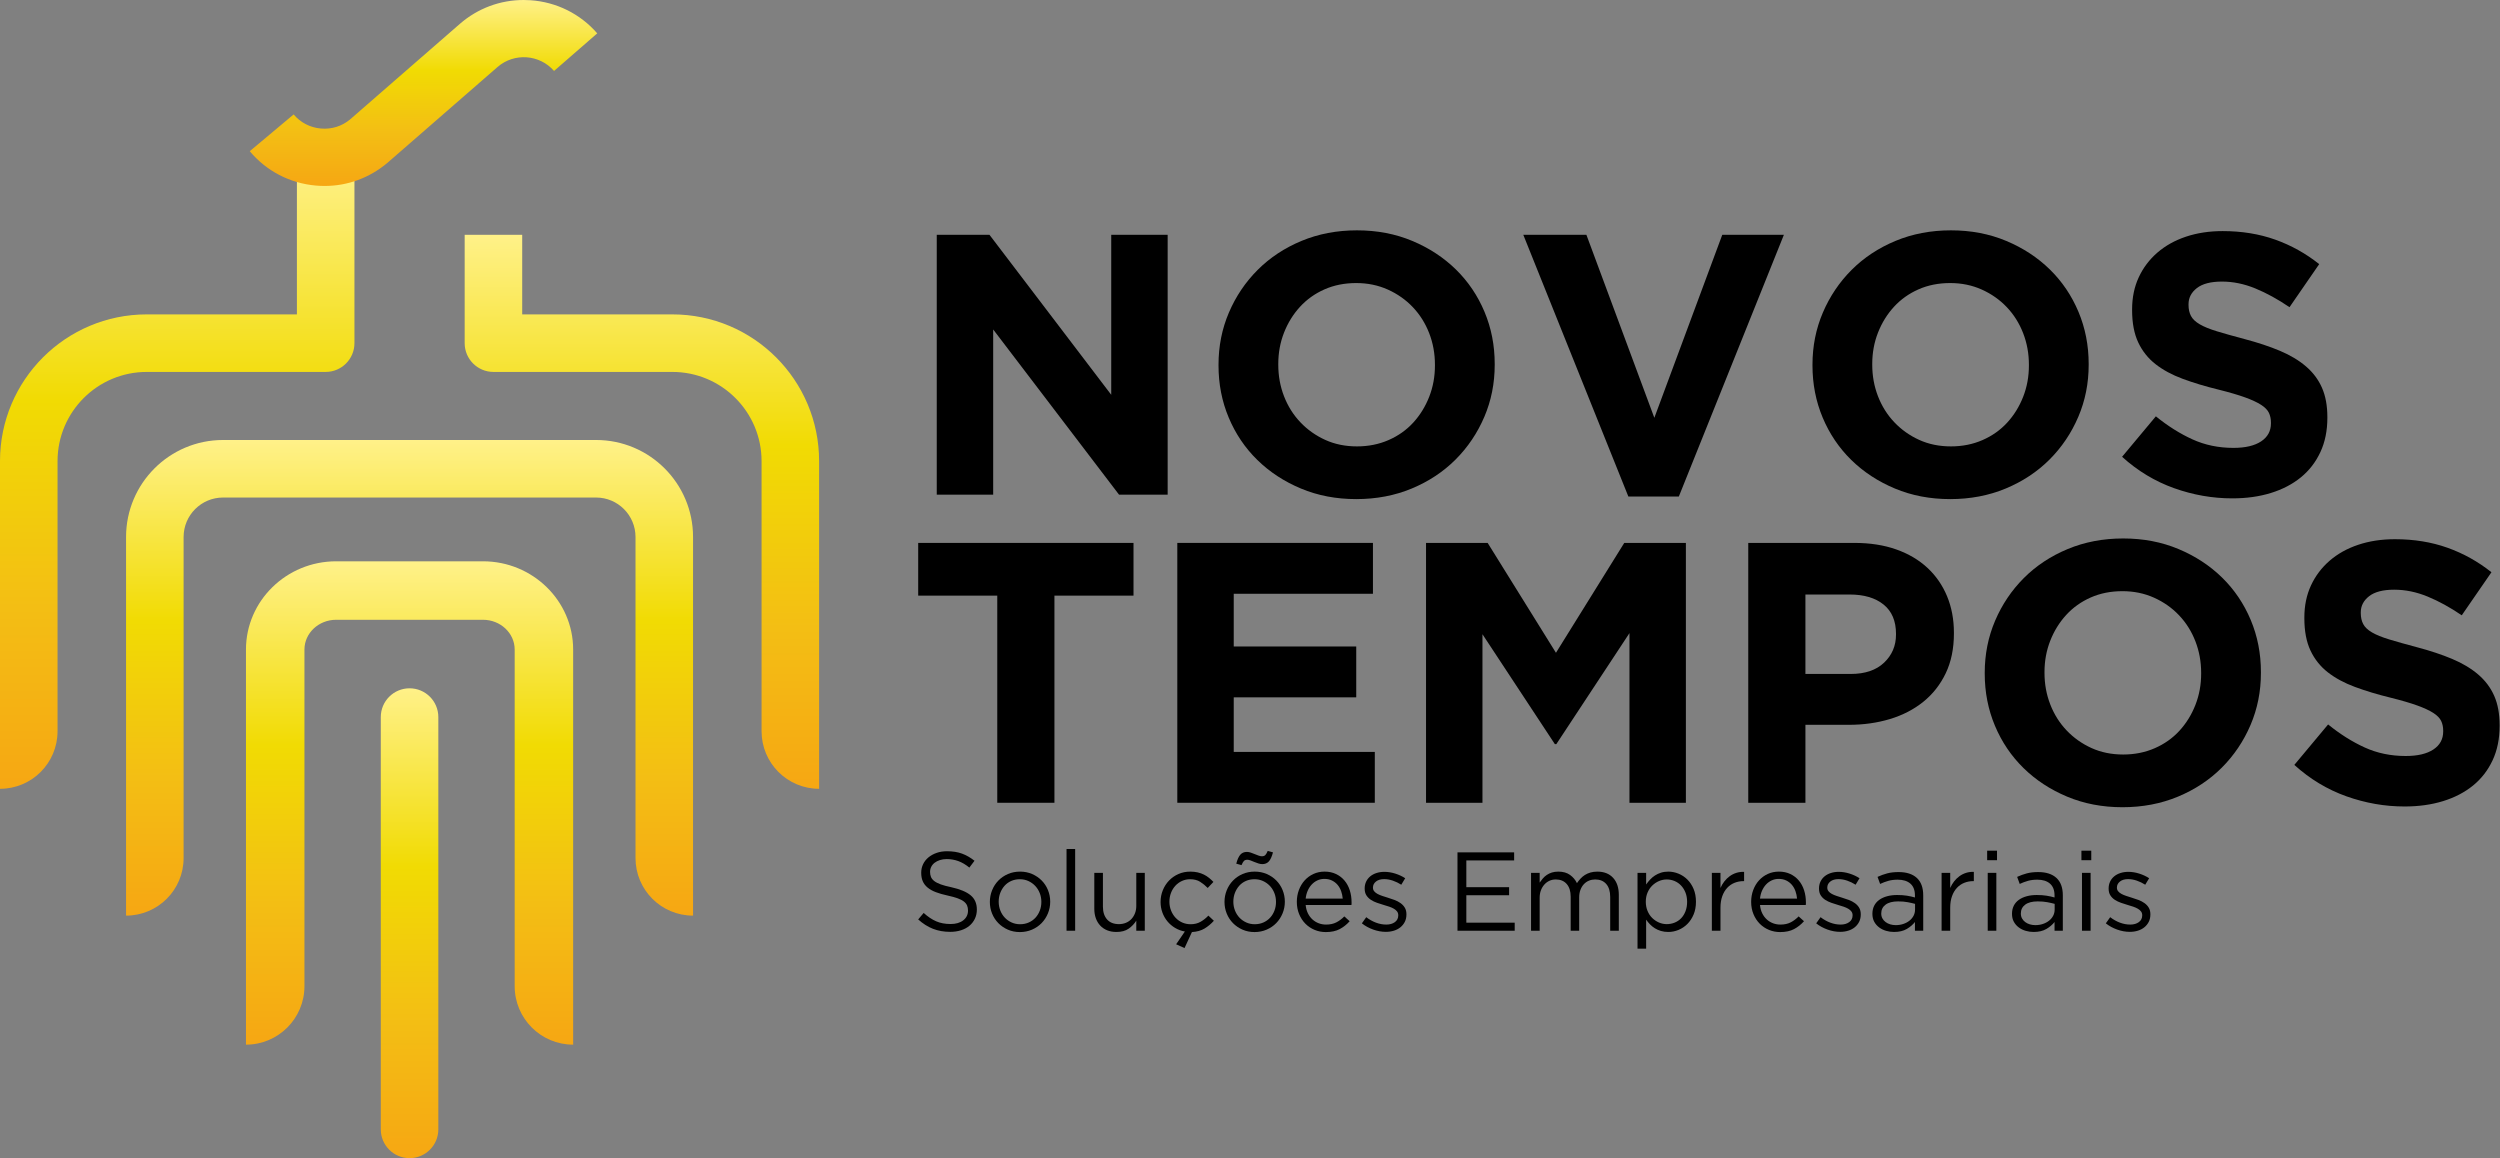
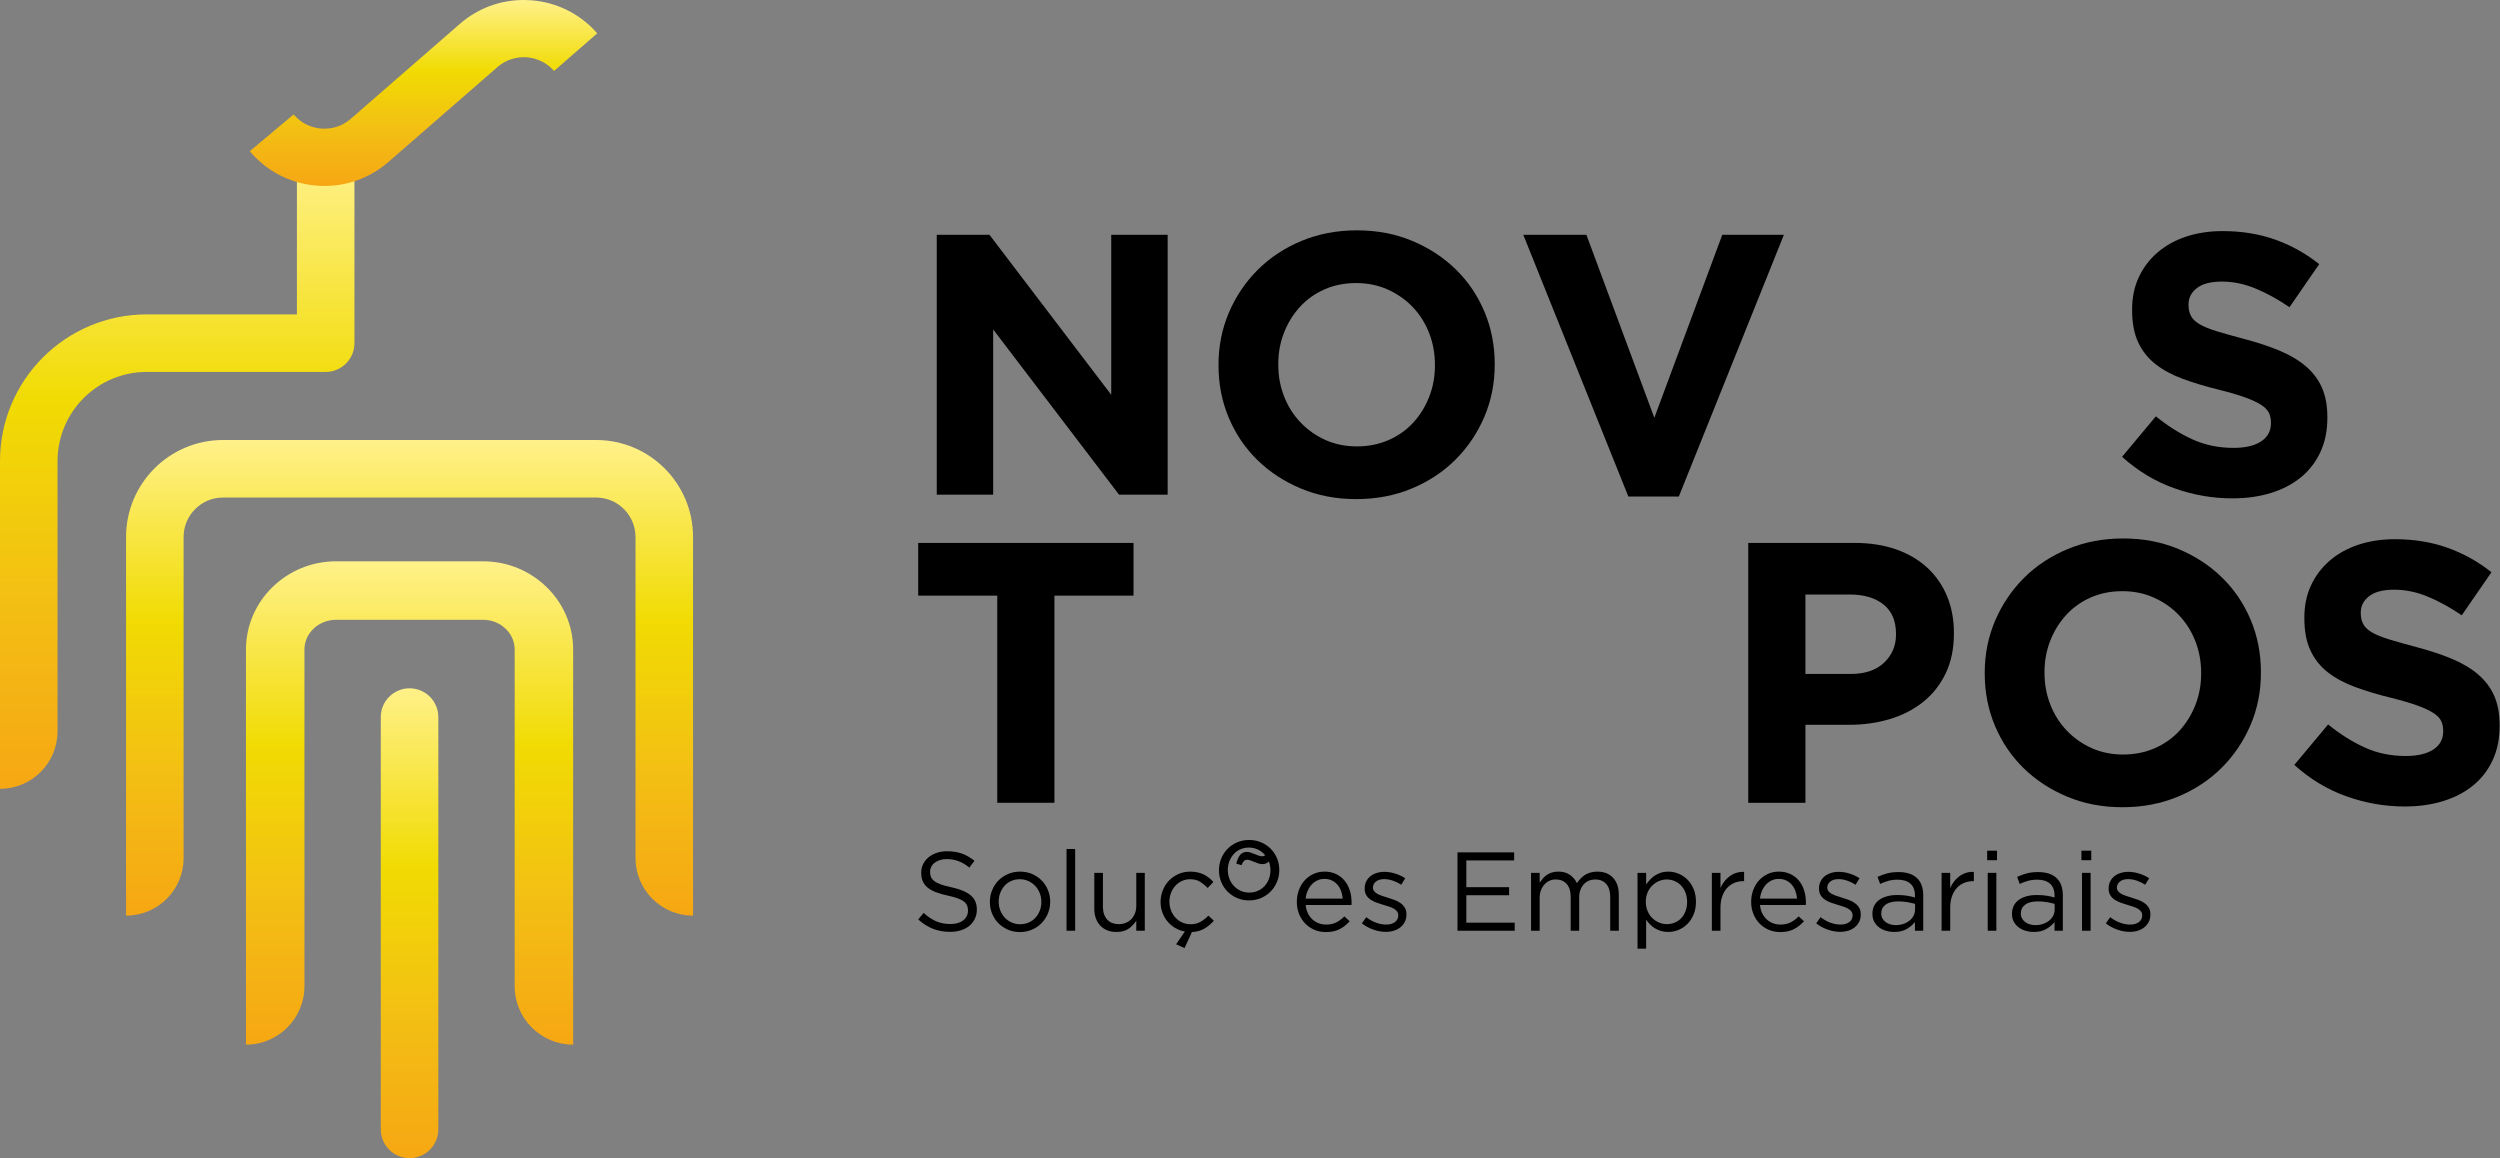
<svg xmlns="http://www.w3.org/2000/svg" width="100%" height="100%" viewBox="0 0 5612 2600" version="1.1" xml:space="preserve" style="fill-rule:evenodd;clip-rule:evenodd;stroke-linejoin:round;stroke-miterlimit:2;">
  <rect x="0" y="0" width="5612" height="2600" fill="#808080" stroke="none" />
-   <path d="M1043.09,527.063l-0,243.258c-0,35.671 28.916,64.587 64.583,64.587l401.596,0c110.629,0 200.308,89.68 200.308,200.309l-0,606.325c-0,71.333 57.829,129.162 129.167,129.162l-0,-735.487c-0,-181.963 -147.509,-329.479 -329.475,-329.479l-337.013,-0l0,-178.675l-129.166,-0Z" style="fill:url(#_Linear1);fill-rule:nonzero;" />
  <path d="M666.496,362.875l-0,342.863l-337.017,-0c-181.967,-0 -329.479,147.516 -329.479,329.479l0,735.487c71.342,0 129.171,-57.829 129.171,-129.162l-0,-606.325c-0,-110.629 89.679,-200.309 200.308,-200.309l401.6,0c35.667,0 64.579,-28.916 64.579,-64.587l0,-407.446l-129.162,0Z" style="fill:url(#_Linear2);fill-rule:nonzero;" />
  <path d="M500.738,987.692c-120.263,-0 -217.755,97.491 -217.755,217.754l0,849.966c71.338,0 129.163,-57.829 129.163,-129.166l-0,-720.8c-0,-48.925 39.666,-88.592 88.592,-88.592l837.27,0c48.925,0 88.592,39.667 88.592,88.592l-0,720.8c-0,71.337 57.825,129.166 129.162,129.166l0,-849.966c0,-120.263 -97.491,-217.754 -217.754,-217.754l-837.271,-0Z" style="fill:url(#_Linear3);fill-rule:nonzero;" />
  <path d="M754.567,1260.01c-111.617,0 -202.421,88.859 -202.421,198.084l-0,886.958c72.496,0 131.266,-58.771 131.266,-131.271l0,-755.687c0,-36.842 31.925,-66.817 71.155,-66.817l329.616,0c39.229,0 71.154,29.975 71.154,66.817l0,755.687c0,72.5 58.771,131.271 131.267,131.271l0,-886.958c0,-109.225 -90.804,-198.084 -202.421,-198.084l-329.616,0Z" style="fill:url(#_Linear4);fill-rule:nonzero;" />
  <path d="M854.792,1609.69l-0,925.525c-0,35.67 28.916,64.587 64.579,64.587c35.671,0 64.587,-28.917 64.587,-64.588l0,-925.524c0,-35.671 -28.916,-64.584 -64.587,-64.584c-35.663,0 -64.579,28.913 -64.579,64.584Z" style="fill:url(#_Linear5);fill-rule:nonzero;" />
  <path d="M1032.37,53.517l-45.55,39.65l-0.004,-0.004l-163.663,142.454l0.008,0.012l-37.245,32.417c-18.292,15.321 -41.584,22.596 -65.671,20.475c-24.063,-2.121 -45.75,-13.367 -61.08,-31.658l-98.52,82.541c37.37,44.617 90.041,72.009 148.295,77.154c6.588,0.575 13.146,0.867 19.675,0.867c51.246,0 100.388,-17.792 140.771,-51.637l38.154,-33.213l0.005,0l209.212,-182.104c37.442,-32.567 94.367,-28.625 126.942,8.792l96.954,-84.388c-38.212,-43.896 -91.388,-70.3 -149.729,-74.342c-5.167,-0.354 -10.329,-0.533 -15.458,-0.533c-52.788,-0 -103.088,18.7 -143.096,53.517Z" style="fill:url(#_Linear6);fill-rule:nonzero;" />
  <path d="M2089.81,1968.49c1.338,3.354 3.771,6.421 7.288,9.188c3.52,2.766 8.379,5.287 14.579,7.554c6.196,2.262 14.154,4.404 23.875,6.416c19.6,4.363 34.054,10.4 43.354,18.121c9.296,7.721 13.946,18.375 13.946,31.967c-0,7.554 -1.492,14.433 -4.467,20.642c-2.979,6.208 -7.083,11.495 -12.317,15.858c-5.229,4.362 -11.533,7.721 -18.904,10.067c-7.375,2.345 -15.416,3.525 -24.125,3.525c-14.075,-0 -26.937,-2.275 -38.579,-6.817c-11.646,-4.538 -22.746,-11.567 -33.3,-21.079l12.313,-14.579c9.212,8.379 18.512,14.62 27.9,18.72c9.379,4.109 20.187,6.163 32.416,6.163c11.896,-0 21.404,-2.771 28.525,-8.308c7.121,-5.538 10.684,-12.838 10.684,-21.9c-0,-4.196 -0.671,-7.925 -2.013,-11.2c-1.346,-3.271 -3.696,-6.246 -7.058,-8.934c-3.363,-2.683 -8.021,-5.116 -13.979,-7.3c-5.963,-2.183 -13.563,-4.279 -22.8,-6.296c-10.08,-2.179 -18.855,-4.695 -26.325,-7.55c-7.48,-2.85 -13.65,-6.291 -18.521,-10.32c-4.867,-4.025 -8.484,-8.721 -10.829,-14.092c-2.355,-5.375 -3.53,-11.75 -3.53,-19.133c0,-7.046 1.425,-13.505 4.275,-19.38c2.846,-5.875 6.867,-10.95 12.063,-15.229c5.192,-4.279 11.312,-7.633 18.346,-10.066c7.037,-2.438 14.741,-3.655 23.121,-3.655c12.9,0 24.166,1.78 33.804,5.33c9.633,3.55 18.975,8.895 28.021,16.033l-11.559,15.329c-8.212,-6.696 -16.462,-11.558 -24.758,-14.575c-8.292,-3.017 -16.963,-4.525 -26.008,-4.525c-5.7,0 -10.85,0.758 -15.459,2.267c-4.608,1.512 -8.541,3.525 -11.812,6.041c-3.267,2.521 -5.779,5.538 -7.538,9.063c-1.762,3.525 -2.637,7.3 -2.637,11.325c-0,4.2 0.666,7.975 2.008,11.329" style="fill-rule:nonzero;" />
  <path d="M2333.97,2004.79c-2.429,-6.184 -5.821,-11.575 -10.179,-16.167c-4.359,-4.596 -9.467,-8.233 -15.329,-10.908c-5.867,-2.675 -12.234,-4.013 -19.1,-4.013c-7.038,0 -13.488,1.296 -19.355,3.888c-5.866,2.591 -10.845,6.187 -14.95,10.783c-4.108,4.592 -7.333,9.942 -9.675,16.042c-2.35,6.104 -3.52,12.662 -3.52,19.679c-0,7.021 1.212,13.621 3.641,19.808c2.429,6.183 5.784,11.533 10.054,16.042c4.271,4.516 9.338,8.108 15.205,10.783c5.866,2.671 12.229,4.008 19.104,4.008c7.033,0 13.483,-1.291 19.35,-3.883c5.862,-2.592 10.887,-6.142 15.079,-10.658c4.187,-4.513 7.454,-9.817 9.8,-15.921c2.346,-6.096 3.521,-12.654 3.521,-19.679c-0,-7.017 -1.217,-13.621 -3.646,-19.804m18.346,45.691c-3.434,8.296 -8.167,15.542 -14.2,21.742c-6.029,6.2 -13.238,11.1 -21.613,14.7c-8.379,3.604 -17.429,5.404 -27.141,5.404c-9.721,0 -18.684,-1.8 -26.892,-5.404c-8.213,-3.6 -15.329,-8.458 -21.363,-14.575c-6.029,-6.113 -10.725,-13.275 -14.075,-21.488c-3.354,-8.208 -5.025,-16.92 -5.025,-26.137c0,-9.213 1.671,-17.971 5.025,-26.263c3.35,-8.295 8.046,-15.541 14.075,-21.741c6.034,-6.196 13.196,-11.096 21.488,-14.704c8.291,-3.6 17.379,-5.4 27.271,-5.4c9.712,-0 18.72,1.8 27.016,5.4c8.292,3.608 15.454,8.466 21.488,14.579c6.029,6.116 10.721,13.279 14.075,21.487c3.346,8.213 5.025,16.925 5.025,26.138c-0,9.216 -1.721,17.971 -5.154,26.262" style="fill-rule:nonzero;" />
  <rect x="2394.16" y="1905.84" width="19.354" height="183.467" />
  <path d="M2550.73,1959.38l19.1,-0l0,129.933l-19.1,0l0,-22.621c-4.358,7.042 -10.054,13.034 -17.091,17.971c-7.034,4.942 -16.171,7.413 -27.392,7.413c-7.879,-0 -14.871,-1.255 -20.987,-3.767c-6.117,-2.513 -11.309,-6.071 -15.58,-10.683c-4.275,-4.605 -7.541,-10.092 -9.804,-16.463c-2.262,-6.362 -3.391,-13.4 -3.391,-21.108l-0,-80.675l19.35,-0l-0,75.9c-0,12.062 3.1,21.612 9.3,28.65c6.195,7.037 15.079,10.554 26.641,10.554c5.529,-0 10.679,-0.963 15.454,-2.888c4.775,-1.925 8.88,-4.691 12.317,-8.296c3.429,-3.6 6.154,-7.916 8.167,-12.941c2.012,-5.029 3.016,-10.559 3.016,-16.588l0,-74.391Z" style="fill-rule:nonzero;" />
  <path d="M2637.93,2083.03c-6.704,-4.021 -12.483,-8.958 -17.342,-14.829c-4.858,-5.862 -8.629,-12.521 -11.308,-19.979c-2.683,-7.454 -4.021,-15.288 -4.021,-23.496c0,-9.217 1.671,-17.971 5.025,-26.267c3.35,-8.291 8,-15.537 13.95,-21.737c5.946,-6.196 12.984,-11.1 21.113,-14.704c8.125,-3.6 16.962,-5.404 26.512,-5.404c6.196,-0 11.813,0.591 16.838,1.758c5.029,1.175 9.633,2.812 13.825,4.904c4.187,2.096 8.041,4.567 11.558,7.413c3.521,2.85 6.788,5.866 9.804,9.05l-12.821,13.57c-5.191,-5.362 -10.85,-9.966 -16.962,-13.82c-6.117,-3.855 -13.613,-5.784 -22.492,-5.784c-6.537,0 -12.654,1.296 -18.346,3.888c-5.7,2.591 -10.641,6.187 -14.829,10.779c-4.191,4.596 -7.458,9.942 -9.8,16.046c-2.35,6.104 -3.521,12.662 -3.521,19.679c0.001,7.021 1.213,13.621 3.646,19.804c2.425,6.188 5.779,11.579 10.05,16.175c4.275,4.592 9.3,8.188 15.079,10.779c5.784,2.588 12.105,3.884 18.975,3.884c8.38,-0 15.792,-1.842 22.242,-5.53c6.45,-3.683 12.271,-8.295 17.471,-13.825l12.312,11.563c-6.37,7.067 -13.362,12.892 -20.987,17.479c-7.625,4.592 -17.05,7.221 -28.271,7.904l-16.587,35.938l-18.85,-8.542l19.604,-28.654c-7.879,-1.342 -15.167,-4.021 -21.867,-8.042" style="fill-rule:nonzero;" />
-   <path d="M2848.29,1933.74c-3.688,4.021 -8.546,6.033 -14.579,6.033c-2.85,0 -5.779,-0.487 -8.792,-1.471c-3.021,-0.979 -6.033,-2.083 -9.05,-3.308c-3.017,-1.225 -5.867,-2.367 -8.546,-3.429c-2.683,-1.058 -5.112,-1.596 -7.287,-1.596c-3.354,0 -5.909,0.904 -7.667,2.713c-1.758,1.804 -3.562,4.92 -5.404,9.354l-11.808,-3.267c2.512,-9.554 5.608,-16.337 9.295,-20.358c3.684,-4.021 8.546,-6.034 14.58,-6.034c2.845,0 5.779,0.534 8.795,1.596c3.017,1.059 6.034,2.204 9.046,3.429c3.017,1.225 5.863,2.325 8.546,3.309c2.679,0.983 5.108,1.466 7.288,1.466c3.35,0 5.904,-0.9 7.666,-2.704c1.759,-1.804 3.559,-4.925 5.404,-9.358l11.813,3.267c-2.517,9.55 -5.617,16.337 -9.3,20.358m12.437,71.046c-2.429,-6.184 -5.82,-11.575 -10.175,-16.167c-4.358,-4.596 -9.47,-8.233 -15.329,-10.904c-5.866,-2.675 -12.233,-4.013 -19.104,-4.013c-7.037,0 -13.487,1.292 -19.35,3.888c-5.867,2.587 -10.85,6.183 -14.954,10.779c-4.108,4.592 -7.333,9.942 -9.675,16.042c-2.35,6.104 -3.521,12.662 -3.521,19.679c0,7.021 1.213,13.625 3.646,19.808c2.425,6.184 5.779,11.534 10.054,16.046c4.271,4.513 9.338,8.104 15.204,10.779c5.863,2.675 12.229,4.009 19.1,4.009c7.038,-0 13.484,-1.292 19.354,-3.884c5.863,-2.591 10.888,-6.141 15.075,-10.658c4.188,-4.513 7.455,-9.817 9.805,-15.921c2.345,-6.096 3.516,-12.654 3.516,-19.675c0,-7.021 -1.216,-13.621 -3.646,-19.808m18.35,45.696c-3.437,8.291 -8.166,15.541 -14.2,21.737c-6.033,6.2 -13.237,11.104 -21.616,14.7c-8.379,3.604 -17.425,5.404 -27.142,5.404c-9.717,0 -18.683,-1.8 -26.892,-5.404c-8.208,-3.596 -15.329,-8.454 -21.362,-14.575c-6.029,-6.112 -10.725,-13.275 -14.071,-21.487c-3.354,-8.209 -5.029,-16.921 -5.029,-26.138c-0,-9.212 1.675,-17.967 5.029,-26.262c3.346,-8.296 8.042,-15.538 14.071,-21.742c6.033,-6.196 13.196,-11.096 21.492,-14.7c8.291,-3.6 17.379,-5.404 27.266,-5.404c9.713,-0 18.725,1.804 27.017,5.404c8.296,3.604 15.458,8.462 21.487,14.575c6.034,6.121 10.721,13.283 14.075,21.487c3.35,8.213 5.025,16.925 5.025,26.138c0,9.217 -1.72,17.971 -5.15,26.267" style="fill-rule:nonzero;" />
+   <path d="M2848.29,1933.74c-3.688,4.021 -8.546,6.033 -14.579,6.033c-2.85,0 -5.779,-0.487 -8.792,-1.471c-3.021,-0.979 -6.033,-2.083 -9.05,-3.308c-3.017,-1.225 -5.867,-2.367 -8.546,-3.429c-2.683,-1.058 -5.112,-1.596 -7.287,-1.596c-3.354,0 -5.909,0.904 -7.667,2.713c-1.758,1.804 -3.562,4.92 -5.404,9.354l-11.808,-3.267c2.512,-9.554 5.608,-16.337 9.295,-20.358c3.684,-4.021 8.546,-6.034 14.58,-6.034c2.845,0 5.779,0.534 8.795,1.596c3.017,1.059 6.034,2.204 9.046,3.429c3.017,1.225 5.863,2.325 8.546,3.309c2.679,0.983 5.108,1.466 7.288,1.466c3.35,0 5.904,-0.9 7.666,-2.704c1.759,-1.804 3.559,-4.925 5.404,-9.358l11.813,3.267c-2.517,9.55 -5.617,16.337 -9.3,20.358c-2.429,-6.184 -5.82,-11.575 -10.175,-16.167c-4.358,-4.596 -9.47,-8.233 -15.329,-10.904c-5.866,-2.675 -12.233,-4.013 -19.104,-4.013c-7.037,0 -13.487,1.292 -19.35,3.888c-5.867,2.587 -10.85,6.183 -14.954,10.779c-4.108,4.592 -7.333,9.942 -9.675,16.042c-2.35,6.104 -3.521,12.662 -3.521,19.679c0,7.021 1.213,13.625 3.646,19.808c2.425,6.184 5.779,11.534 10.054,16.046c4.271,4.513 9.338,8.104 15.204,10.779c5.863,2.675 12.229,4.009 19.1,4.009c7.038,-0 13.484,-1.292 19.354,-3.884c5.863,-2.591 10.888,-6.141 15.075,-10.658c4.188,-4.513 7.455,-9.817 9.805,-15.921c2.345,-6.096 3.516,-12.654 3.516,-19.675c0,-7.021 -1.216,-13.621 -3.646,-19.808m18.35,45.696c-3.437,8.291 -8.166,15.541 -14.2,21.737c-6.033,6.2 -13.237,11.104 -21.616,14.7c-8.379,3.604 -17.425,5.404 -27.142,5.404c-9.717,0 -18.683,-1.8 -26.892,-5.404c-8.208,-3.596 -15.329,-8.454 -21.362,-14.575c-6.029,-6.112 -10.725,-13.275 -14.071,-21.487c-3.354,-8.209 -5.029,-16.921 -5.029,-26.138c-0,-9.212 1.675,-17.967 5.029,-26.262c3.346,-8.296 8.042,-15.538 14.071,-21.742c6.033,-6.196 13.196,-11.096 21.492,-14.7c8.291,-3.6 17.379,-5.404 27.266,-5.404c9.713,-0 18.725,1.804 27.017,5.404c8.296,3.604 15.458,8.462 21.487,14.575c6.034,6.121 10.721,13.283 14.075,21.487c3.35,8.213 5.025,16.925 5.025,26.138c0,9.217 -1.72,17.971 -5.15,26.267" style="fill-rule:nonzero;" />
  <path d="M3014.16,2017.18c-0.505,-5.862 -1.709,-11.475 -3.625,-16.837c-1.917,-5.363 -4.58,-10.055 -7.992,-14.075c-3.417,-4.021 -7.579,-7.246 -12.492,-9.675c-4.916,-2.43 -10.616,-3.646 -17.112,-3.646c-5.663,-0 -10.909,1.129 -15.738,3.396c-4.833,2.258 -9.075,5.362 -12.741,9.295c-3.663,3.942 -6.659,8.592 -8.992,13.95c-2.333,5.363 -3.833,11.225 -4.496,17.592l83.188,0Zm-78.163,33.05c2.679,5.446 6.117,10.054 10.304,13.821c4.188,3.771 8.879,6.621 14.075,8.546c5.192,1.929 10.638,2.891 16.338,2.891c9.046,0 16.796,-1.675 23.246,-5.029c6.45,-3.346 12.354,-7.791 17.716,-13.316l12.067,10.804c-6.538,7.375 -13.992,13.283 -22.371,17.716c-8.379,4.438 -18.767,6.663 -31.162,6.663c-8.884,-0 -17.259,-1.633 -25.134,-4.9c-7.875,-3.267 -14.762,-7.875 -20.666,-13.825c-5.905,-5.942 -10.592,-13.104 -14.071,-21.488c-3.484,-8.375 -5.221,-17.591 -5.221,-27.645c-0,-9.38 1.546,-18.221 4.65,-26.513c3.096,-8.296 7.412,-15.496 12.942,-21.612c5.529,-6.117 12.104,-10.934 19.729,-14.455c7.621,-3.52 15.958,-5.279 25.008,-5.279c9.55,0 18.092,1.804 25.633,5.404c7.538,3.605 13.905,8.509 19.1,14.705c5.192,6.2 9.13,13.487 11.813,21.862c2.679,8.383 4.021,17.342 4.021,26.896l-0,2.762c-0,1.005 -0.084,2.096 -0.25,3.267l-102.792,0c0.667,7.038 2.346,13.283 5.025,18.725" style="fill-rule:nonzero;" />
  <path d="M3153.52,2069.33c-2.429,4.775 -5.696,8.838 -9.8,12.188c-4.108,3.354 -8.967,5.908 -14.579,7.667c-5.613,1.758 -11.688,2.637 -18.221,2.637c-9.383,0 -18.85,-1.721 -28.4,-5.15c-9.55,-3.433 -18.013,-8.083 -25.383,-13.95l9.804,-13.821c7.037,5.363 14.362,9.467 21.991,12.313c7.621,2.85 15.284,4.275 22.992,4.275c7.875,-0 14.329,-1.846 19.354,-5.529c5.025,-3.688 7.538,-8.713 7.538,-15.08l-0,-0.504c-0,-3.179 -0.879,-5.946 -2.638,-8.296c-1.758,-2.341 -4.146,-4.395 -7.162,-6.154c-3.017,-1.758 -6.496,-3.308 -10.429,-4.65c-3.942,-1.341 -8.005,-2.596 -12.188,-3.771c-5.029,-1.508 -10.1,-3.141 -15.208,-4.9c-5.113,-1.762 -9.721,-3.979 -13.821,-6.662c-4.108,-2.679 -7.458,-6.029 -10.054,-10.054c-2.6,-4.017 -3.896,-9.046 -3.896,-15.075l-0,-0.504c-0,-5.53 1.087,-10.596 3.267,-15.205c2.175,-4.608 5.233,-8.545 9.175,-11.812c3.933,-3.267 8.625,-5.783 14.075,-7.542c5.441,-1.758 11.345,-2.637 17.716,-2.637c8.042,-0 16.167,1.3 24.379,3.896c8.209,2.6 15.663,6.075 22.367,10.429l-8.796,14.579c-6.033,-3.854 -12.358,-6.913 -18.975,-9.175c-6.621,-2.263 -13.112,-3.392 -19.479,-3.392c-7.708,0 -13.821,1.8 -18.346,5.404c-4.521,3.605 -6.787,8.084 -6.787,13.446l-0,0.5c-0,3.017 0.921,5.654 2.766,7.917c1.842,2.262 4.313,4.233 7.413,5.908c3.1,1.675 6.662,3.184 10.683,4.521c4.021,1.346 8.209,2.683 12.567,4.021c5.025,1.508 10.008,3.187 14.954,5.029c4.938,1.846 9.425,4.188 13.442,7.038c4.025,2.85 7.25,6.283 9.679,10.304c2.429,4.021 3.646,8.962 3.646,14.825l-0,0.504c-0,6.2 -1.217,11.687 -3.646,16.462" style="fill-rule:nonzero;" />
  <path d="M3398.93,1931.48l-107.316,0l-0.001,60.067l96.009,-0l-0,18.092l-96.008,-0l-0.001,61.575l108.575,-0l0.001,18.095l-128.43,0l0,-175.925l127.171,0l0,18.096Z" style="fill-rule:nonzero;" />
  <path d="M3547.84,1972.44c2.929,-3.179 6.241,-5.946 9.929,-8.296c3.683,-2.341 7.833,-4.183 12.441,-5.525c4.609,-1.341 9.759,-2.012 15.455,-2.012c15.083,-0 26.895,4.65 35.433,13.946c8.55,9.3 12.817,22.079 12.817,38.329l-0,80.425l-19.346,-0l-0,-75.9c-0,-12.567 -2.975,-22.242 -8.921,-29.029c-5.95,-6.784 -14.204,-10.18 -24.763,-10.18c-4.854,0 -9.466,0.88 -13.82,2.642c-4.355,1.758 -8.167,4.358 -11.434,7.792c-3.266,3.433 -5.866,7.662 -7.791,12.687c-1.93,5.029 -2.892,10.725 -2.892,17.092l-0,74.896l-19.096,-0l0,-76.404c0,-12.23 -2.979,-21.738 -8.925,-28.525c-5.95,-6.784 -14.117,-10.18 -24.504,-10.18c-5.192,0 -9.971,1.005 -14.325,3.017c-4.358,2.008 -8.167,4.863 -11.433,8.546c-3.271,3.687 -5.825,8.004 -7.667,12.942c-1.846,4.945 -2.763,10.429 -2.763,16.462l0,74.142l-19.354,-0l0,-129.934l19.354,0l0,21.863c2.175,-3.179 4.563,-6.283 7.159,-9.3c2.6,-3.013 5.571,-5.654 8.925,-7.917c3.35,-2.262 7.121,-4.058 11.312,-5.4c4.184,-1.341 9.046,-2.012 14.571,-2.012c10.558,-0 19.267,2.471 26.138,7.412c6.87,4.946 12.066,11.104 15.583,18.475c2.346,-3.521 4.983,-6.871 7.917,-10.054" style="fill-rule:nonzero;" />
  <path d="M3783.58,2003.72c-2.429,-6.171 -5.737,-11.463 -9.925,-15.88c-4.187,-4.416 -9.046,-7.795 -14.575,-10.129c-5.533,-2.333 -11.4,-3.504 -17.591,-3.504c-6.038,0 -11.859,1.213 -17.471,3.629c-5.613,2.421 -10.642,5.792 -15.079,10.129c-4.442,4.338 -7.959,9.584 -10.555,15.755c-2.6,6.17 -3.895,13 -3.895,20.504c-0,7.504 1.295,14.379 3.895,20.629c2.596,6.254 6.113,11.546 10.555,15.883c4.437,4.334 9.466,7.709 15.079,10.125c5.612,2.421 11.433,3.625 17.471,3.625c6.191,0 12.1,-1.121 17.716,-3.371c5.609,-2.25 10.467,-5.504 14.575,-9.758c4.104,-4.246 7.371,-9.5 9.8,-15.754c2.429,-6.25 3.646,-13.292 3.646,-21.129c0,-7.663 -1.217,-14.584 -3.646,-20.754m18.225,49.154c-3.521,8.379 -8.171,15.454 -13.95,21.237c-5.783,5.779 -12.4,10.221 -19.854,13.317c-7.458,3.1 -15.125,4.65 -22.996,4.65c-6.029,-0 -11.562,-0.754 -16.587,-2.258c-5.025,-1.509 -9.55,-3.521 -13.575,-6.034c-4.021,-2.512 -7.663,-5.441 -10.929,-8.796c-3.271,-3.35 -6.159,-6.866 -8.675,-10.554l-0,65.092l-19.35,-0l-0,-170.146l19.35,0l-0,26.138c2.683,-3.855 5.658,-7.542 8.925,-11.059c3.266,-3.516 6.912,-6.575 10.933,-9.175c4.021,-2.596 8.5,-4.687 13.446,-6.283c4.937,-1.588 10.433,-2.388 16.462,-2.388c7.704,0 15.288,1.509 22.742,4.525c7.454,3.017 14.117,7.413 19.983,13.196c5.863,5.779 10.554,12.859 14.075,21.234c3.517,8.383 5.275,17.933 5.275,28.654c0,10.721 -1.758,20.271 -5.275,28.65" style="fill-rule:nonzero;" />
  <path d="M3862.12,2089.31l-19.35,0l0,-129.933l19.35,-0l0,33.929c2.346,-5.363 5.279,-10.304 8.796,-14.829c3.521,-4.525 7.542,-8.421 12.067,-11.688c4.521,-3.266 9.462,-5.737 14.825,-7.412c5.362,-1.675 11.141,-2.425 17.341,-2.263l0,20.859l-1.508,-0c-7.033,-0 -13.692,1.258 -19.979,3.77c-6.283,2.513 -11.771,6.284 -16.463,11.309c-4.687,5.029 -8.379,11.271 -11.054,18.725c-2.683,7.458 -4.025,16.046 -4.025,25.762l0,51.771Z" style="fill-rule:nonzero;" />
  <path d="M4034.03,2017.18c-0.504,-5.862 -1.713,-11.475 -3.625,-16.837c-1.917,-5.363 -4.579,-10.055 -7.992,-14.075c-3.416,-4.021 -7.583,-7.246 -12.496,-9.675c-4.916,-2.43 -10.612,-3.646 -17.108,-3.646c-5.667,-0 -10.912,1.129 -15.737,3.396c-4.834,2.258 -9.08,5.362 -12.742,9.295c-3.667,3.942 -6.663,8.592 -8.996,13.95c-2.329,5.363 -3.833,11.225 -4.496,17.592l83.192,0Zm-78.167,33.05c2.684,5.446 6.117,10.054 10.309,13.821c4.187,3.771 8.875,6.621 14.075,8.546c5.191,1.929 10.637,2.891 16.333,2.891c9.05,0 16.796,-1.675 23.25,-5.029c6.446,-3.346 12.354,-7.791 17.717,-13.316l12.062,10.804c-6.533,7.375 -13.992,13.283 -22.367,17.716c-8.379,4.438 -18.766,6.663 -31.166,6.663c-8.879,-0 -17.259,-1.633 -25.129,-4.9c-7.88,-3.267 -14.767,-7.875 -20.667,-13.825c-5.908,-5.942 -10.596,-13.104 -14.075,-21.488c-3.479,-8.375 -5.217,-17.591 -5.217,-27.645c0,-9.38 1.546,-18.221 4.646,-26.513c3.1,-8.296 7.413,-15.496 12.942,-21.612c5.533,-6.117 12.104,-10.934 19.733,-14.455c7.621,-3.52 15.958,-5.279 25.008,-5.279c9.546,0 18.092,1.804 25.634,5.404c7.537,3.605 13.904,8.509 19.1,14.705c5.187,6.2 9.129,13.487 11.812,21.862c2.675,8.383 4.021,17.342 4.021,26.896l0,2.762c0,1.005 -0.087,2.096 -0.25,3.267l-102.796,0c0.667,7.038 2.346,13.283 5.025,18.725" style="fill-rule:nonzero;" />
  <path d="M4173.38,2069.33c-2.429,4.775 -5.696,8.838 -9.8,12.188c-4.108,3.354 -8.967,5.908 -14.575,7.667c-5.617,1.758 -11.688,2.637 -18.221,2.637c-9.387,0 -18.85,-1.721 -28.4,-5.15c-9.554,-3.433 -18.012,-8.083 -25.383,-13.95l9.8,-13.821c7.037,5.363 14.362,9.467 21.991,12.313c7.621,2.85 15.288,4.275 22.996,4.275c7.875,-0 14.325,-1.846 19.35,-5.529c5.025,-3.688 7.538,-8.713 7.538,-15.08l-0,-0.504c-0,-3.179 -0.875,-5.946 -2.638,-8.296c-1.758,-2.341 -4.141,-4.395 -7.162,-6.154c-3.017,-1.758 -6.496,-3.308 -10.429,-4.65c-3.938,-1.341 -8,-2.596 -12.192,-3.771c-5.025,-1.508 -10.092,-3.141 -15.204,-4.9c-5.109,-1.762 -9.717,-3.979 -13.821,-6.662c-4.108,-2.679 -7.458,-6.029 -10.05,-10.054c-2.604,-4.017 -3.896,-9.046 -3.896,-15.075l0,-0.504c0,-5.53 1.088,-10.596 3.263,-15.205c2.179,-4.608 5.237,-8.545 9.175,-11.812c3.933,-3.267 8.629,-5.783 14.075,-7.542c5.441,-1.758 11.35,-2.637 17.716,-2.637c8.042,-0 16.171,1.3 24.384,3.896c8.204,2.6 15.662,6.075 22.362,10.429l-8.796,14.579c-6.029,-3.854 -12.358,-6.913 -18.971,-9.175c-6.625,-2.263 -13.112,-3.392 -19.479,-3.392c-7.712,0 -13.821,1.8 -18.346,5.404c-4.525,3.605 -6.787,8.084 -6.787,13.446l-0,0.5c-0,3.017 0.921,5.654 2.762,7.917c1.842,2.262 4.313,4.233 7.413,5.908c3.104,1.675 6.662,3.184 10.683,4.521c4.021,1.346 8.209,2.683 12.567,4.021c5.029,1.508 10.008,3.187 14.954,5.029c4.938,1.846 9.425,4.188 13.446,7.038c4.021,2.85 7.246,6.283 9.675,10.304c2.429,4.021 3.646,8.962 3.646,14.825l-0,0.504c-0,6.2 -1.217,11.687 -3.646,16.462" style="fill-rule:nonzero;" />
  <path d="M4232.78,2030.75c-6.512,4.862 -9.766,11.479 -9.766,19.854c-0,4.192 0.871,7.879 2.629,11.058c1.75,3.184 4.129,5.905 7.137,8.171c3.009,2.259 6.471,3.979 10.396,5.15c3.925,1.175 8.059,1.759 12.404,1.759c6.005,-0 11.642,-0.88 16.9,-2.638c5.267,-1.758 9.855,-4.188 13.78,-7.287c3.925,-3.101 7.016,-6.788 9.27,-11.059c2.255,-4.275 3.38,-9.004 3.38,-14.2l-0,-12.566c-4.846,-1.338 -10.396,-2.596 -16.659,-3.771c-6.262,-1.171 -13.4,-1.759 -21.412,-1.759c-12.192,0 -21.546,2.434 -28.059,7.288m6.192,-53.404c-6.283,1.758 -12.442,4.062 -18.475,6.908l-5.779,-15.833c7.2,-3.346 14.492,-5.988 21.867,-7.917c7.37,-1.925 15.829,-2.887 25.383,-2.887c17.754,-0 31.417,4.395 40.962,13.191c9.555,8.8 14.33,21.829 14.33,39.084l-0,79.416l-18.6,0l-0,-19.604c-4.525,5.867 -10.6,11.058 -18.217,15.583c-7.629,4.525 -17.221,6.788 -28.779,6.788c-6.034,-0 -11.938,-0.842 -17.717,-2.517c-5.783,-1.671 -10.979,-4.225 -15.583,-7.662c-4.609,-3.434 -8.296,-7.667 -11.059,-12.692c-2.766,-5.025 -4.15,-10.975 -4.15,-17.846c0,-6.867 1.342,-12.942 4.021,-18.221c2.684,-5.275 6.492,-9.675 11.438,-13.196c4.941,-3.516 10.808,-6.195 17.591,-8.037c6.788,-1.846 14.284,-2.767 22.492,-2.767c8.379,0 15.667,0.5 21.871,1.509c6.192,1.004 12.225,2.345 18.092,4.02l-0,-4.525c-0,-11.725 -3.392,-20.562 -10.18,-26.516c-6.783,-5.942 -16.295,-8.921 -28.525,-8.921c-7.708,-0 -14.7,0.883 -20.983,2.642" style="fill-rule:nonzero;" />
  <path d="M4377.83,2089.31l-19.35,0l0,-129.933l19.35,-0l0,33.929c2.346,-5.363 5.279,-10.304 8.796,-14.829c3.521,-4.525 7.542,-8.421 12.067,-11.688c4.521,-3.266 9.462,-5.737 14.825,-7.412c5.362,-1.675 11.141,-2.425 17.341,-2.263l0,20.859l-1.508,-0c-7.033,-0 -13.692,1.258 -19.975,3.77c-6.287,2.513 -11.775,6.284 -16.467,11.309c-4.687,5.029 -8.379,11.271 -11.054,18.725c-2.683,7.458 -4.025,16.046 -4.025,25.762l0,51.771Z" style="fill-rule:nonzero;" />
  <path d="M4462.03,1959.38l19.35,0l-0,129.933l-19.35,0l-0,-129.933Zm-1.258,-49.762l22.116,-0l0,21.362l-22.116,0l-0,-21.362Z" style="fill-rule:nonzero;" />
  <path d="M4546.18,2030.75c-6.513,4.862 -9.767,11.479 -9.767,19.854c-0,4.192 0.871,7.879 2.629,11.058c1.75,3.184 4.129,5.905 7.138,8.171c3.008,2.259 6.47,3.979 10.395,5.15c3.925,1.175 8.059,1.759 12.4,1.759c6.009,-0 11.646,-0.88 16.905,-2.638c5.266,-1.758 9.854,-4.188 13.779,-7.287c3.925,-3.101 7.016,-6.788 9.271,-11.059c2.254,-4.275 3.379,-9.004 3.379,-14.2l-0,-12.566c-4.846,-1.338 -10.396,-2.596 -16.659,-3.771c-6.262,-1.171 -13.4,-1.759 -21.412,-1.759c-12.192,0 -21.546,2.434 -28.058,7.288m6.191,-53.404c-6.283,1.758 -12.441,4.062 -18.475,6.908l-5.779,-15.833c7.2,-3.346 14.492,-5.988 21.863,-7.917c7.375,-1.925 15.833,-2.887 25.387,-2.887c17.754,-0 31.417,4.395 40.963,13.191c9.554,8.8 14.329,21.829 14.329,39.084l-0,79.416l-18.6,0l-0,-19.604c-4.525,5.867 -10.6,11.058 -18.221,15.583c-7.625,4.525 -17.217,6.788 -28.775,6.788c-6.033,-0 -11.938,-0.842 -17.717,-2.517c-5.783,-1.671 -10.979,-4.225 -15.583,-7.662c-4.613,-3.434 -8.296,-7.667 -11.058,-12.692c-2.767,-5.025 -4.15,-10.975 -4.15,-17.846c-0,-6.867 1.341,-12.942 4.02,-18.221c2.684,-5.275 6.492,-9.675 11.438,-13.196c4.942,-3.516 10.808,-6.195 17.592,-8.037c6.787,-1.846 14.279,-2.767 22.491,-2.767c8.379,0 15.667,0.5 21.867,1.509c6.196,1.004 12.229,2.345 18.096,4.02l-0,-4.525c-0,-11.725 -3.392,-20.562 -10.179,-26.516c-6.784,-5.942 -16.296,-8.921 -28.525,-8.921c-7.709,-0 -14.7,0.883 -20.984,2.642" style="fill-rule:nonzero;" />
  <path d="M4673.63,1959.38l19.35,0l0,129.933l-19.35,0l0,-129.933Zm-1.258,-49.762l22.117,-0l-0,21.362l-22.117,0l0,-21.362Z" style="fill-rule:nonzero;" />
  <path d="M4823.54,2069.33c-2.43,4.775 -5.696,8.838 -9.8,12.188c-4.109,3.354 -8.967,5.908 -14.575,7.667c-5.617,1.758 -11.688,2.637 -18.221,2.637c-9.388,0 -18.854,-1.721 -28.4,-5.15c-9.554,-3.433 -18.017,-8.083 -25.384,-13.95l9.8,-13.821c7.038,5.363 14.363,9.467 21.992,12.313c7.621,2.85 15.288,4.275 22.996,4.275c7.875,-0 14.325,-1.846 19.35,-5.529c5.025,-3.688 7.537,-8.713 7.537,-15.08l0,-0.504c0,-3.179 -0.875,-5.946 -2.637,-8.296c-1.758,-2.341 -4.142,-4.395 -7.163,-6.154c-3.016,-1.758 -6.495,-3.308 -10.429,-4.65c-3.937,-1.341 -8,-2.596 -12.191,-3.771c-5.025,-1.508 -10.092,-3.141 -15.205,-4.9c-5.112,-1.762 -9.716,-3.979 -13.82,-6.662c-4.109,-2.679 -7.459,-6.029 -10.05,-10.054c-2.605,-4.017 -3.896,-9.046 -3.896,-15.075l-0,-0.504c-0,-5.53 1.083,-10.596 3.262,-15.205c2.179,-4.608 5.238,-8.545 9.175,-11.812c3.934,-3.267 8.629,-5.783 14.075,-7.542c5.442,-1.758 11.35,-2.637 17.717,-2.637c8.042,-0 16.171,1.3 24.383,3.896c8.204,2.6 15.663,6.075 22.363,10.429l-8.796,14.579c-6.029,-3.854 -12.358,-6.913 -18.971,-9.175c-6.625,-2.263 -13.112,-3.392 -19.479,-3.392c-7.713,0 -13.825,1.8 -18.346,5.404c-4.525,3.605 -6.787,8.084 -6.787,13.446l-0,0.5c-0,3.017 0.92,5.654 2.762,7.917c1.842,2.262 4.313,4.233 7.413,5.908c3.104,1.675 6.662,3.184 10.683,4.521c4.021,1.346 8.208,2.683 12.567,4.021c5.025,1.508 10.008,3.187 14.954,5.029c4.937,1.846 9.425,4.188 13.446,7.038c4.02,2.85 7.245,6.283 9.675,10.304c2.425,4.021 3.645,8.962 3.645,14.825l0,0.504c0,6.2 -1.22,11.687 -3.645,16.462" style="fill-rule:nonzero;" />
  <path d="M2511.99,1110.4l-282.5,-370.833l-0,370.833l-126.667,0l0,-583.333l118.334,-0l273.333,359.166l-0,-359.166l126.667,-0l-0,583.333l-109.167,0Z" style="fill-rule:nonzero;" />
  <path d="M3221.15,818.73c-0,-25 -4.309,-48.608 -12.921,-70.833c-8.617,-22.212 -20.833,-41.667 -36.663,-58.333c-15.833,-16.667 -34.583,-29.859 -56.25,-39.584c-21.67,-9.712 -45.287,-14.583 -70.833,-14.583c-26.121,0 -49.871,4.729 -71.25,14.167c-21.396,9.454 -39.725,22.5 -55,39.166c-15.287,16.667 -27.225,35.98 -35.833,57.917c-8.621,21.954 -12.917,45.417 -12.917,70.417l0,1.666c0,25 4.296,48.621 12.917,70.834c8.608,22.225 20.833,41.666 36.666,58.333c15.834,16.667 34.442,29.871 55.83,39.583c21.383,9.725 45.133,14.584 71.254,14.584c25.546,-0 49.166,-4.713 70.833,-14.167c21.667,-9.442 40.129,-22.5 55.417,-39.167c15.275,-16.666 27.212,-35.966 35.829,-57.916c8.612,-21.942 12.921,-45.417 12.921,-70.417l-0,-1.667Zm110.833,117.084c-15.562,36.391 -37.083,68.333 -64.583,95.833c-27.5,27.5 -60.288,49.167 -98.334,65c-38.062,15.833 -79.587,23.75 -124.583,23.75c-45,0 -86.396,-7.917 -124.167,-23.75c-37.787,-15.833 -70.42,-37.212 -97.916,-64.167c-27.5,-26.941 -48.896,-58.608 -64.171,-95c-15.283,-36.379 -22.917,-75.416 -22.917,-117.083l0,-1.667c0,-41.666 7.779,-80.687 23.338,-117.083c15.546,-36.379 37.079,-68.333 64.583,-95.833c27.5,-27.5 60.275,-49.167 98.333,-65c38.046,-15.834 79.584,-23.75 124.584,-23.75c45,-0 86.379,7.916 124.166,23.75c37.771,15.833 70.417,37.225 97.917,64.166c27.496,26.955 48.879,58.621 64.167,95c15.271,36.392 22.916,75.417 22.916,117.084l0,1.666c0,41.667 -7.787,80.705 -23.333,117.084" style="fill-rule:nonzero;" />
  <path d="M3768.64,1114.56l-113.329,-0l-235.838,-587.5l141.667,-0l152.504,410.833l152.496,-410.833l138.337,-0l-235.837,587.5Z" style="fill-rule:nonzero;" />
-   <path d="M4554.48,818.73c-0,-25 -4.309,-48.608 -12.921,-70.833c-8.617,-22.212 -20.833,-41.667 -36.663,-58.333c-15.833,-16.667 -34.583,-29.859 -56.25,-39.584c-21.67,-9.712 -45.287,-14.583 -70.833,-14.583c-26.121,0 -49.871,4.729 -71.25,14.167c-21.396,9.454 -39.725,22.5 -55,39.166c-15.287,16.667 -27.225,35.98 -35.833,57.917c-8.621,21.954 -12.917,45.417 -12.917,70.417l0,1.666c0,25 4.296,48.621 12.917,70.834c8.608,22.225 20.833,41.666 36.666,58.333c15.834,16.667 34.442,29.871 55.83,39.583c21.383,9.725 45.133,14.584 71.254,14.584c25.546,-0 49.166,-4.713 70.833,-14.167c21.667,-9.442 40.129,-22.5 55.417,-39.167c15.275,-16.666 27.212,-35.966 35.829,-57.916c8.612,-21.942 12.921,-45.417 12.921,-70.417l-0,-1.667Zm110.833,117.084c-15.562,36.391 -37.083,68.333 -64.583,95.833c-27.5,27.5 -60.288,49.167 -98.334,65c-38.062,15.833 -79.587,23.75 -124.583,23.75c-45,0 -86.396,-7.917 -124.167,-23.75c-37.787,-15.833 -70.42,-37.212 -97.916,-64.167c-27.5,-26.941 -48.896,-58.608 -64.171,-95c-15.283,-36.379 -22.917,-75.416 -22.917,-117.083l0,-1.667c0,-41.666 7.779,-80.687 23.338,-117.083c15.546,-36.379 37.079,-68.333 64.583,-95.833c27.5,-27.5 60.275,-49.167 98.333,-65c38.046,-15.834 79.584,-23.75 124.584,-23.75c45,-0 86.379,7.916 124.166,23.75c37.771,15.833 70.417,37.225 97.917,64.166c27.496,26.955 48.879,58.621 64.167,95c15.271,36.392 22.916,75.417 22.916,117.084l0,1.666c0,41.667 -7.787,80.705 -23.333,117.084" style="fill-rule:nonzero;" />
  <path d="M5208.74,1014.98c-10.496,22.5 -25.112,41.396 -43.879,56.671c-18.775,15.287 -41.171,26.95 -67.188,34.995c-26.025,8.05 -54.866,12.084 -86.537,12.084c-44.454,-0 -88.058,-7.642 -130.829,-22.917c-42.792,-15.275 -81.671,-38.746 -116.667,-70.417l75.829,-90.833c26.667,21.667 54.025,38.896 82.084,51.671c28.05,12.783 58.754,19.162 92.087,19.162c26.663,0 47.354,-4.854 62.079,-14.583c14.713,-9.712 22.084,-23.187 22.084,-40.417l-0,-1.662c-0,-8.333 -1.534,-15.692 -4.596,-22.083c-3.071,-6.38 -8.917,-12.359 -17.55,-17.921c-8.633,-5.546 -20.613,-11.104 -35.929,-16.667c-15.321,-5.546 -35.234,-11.375 -59.734,-17.496c-29.533,-7.216 -56.262,-15.275 -80.22,-24.171c-23.959,-8.879 -44.288,-19.858 -60.992,-32.912c-16.721,-13.05 -29.663,-29.3 -38.854,-48.754c-9.192,-19.442 -13.792,-43.604 -13.792,-72.5l0,-1.663c0,-26.671 4.963,-50.691 14.896,-72.083c9.937,-21.383 23.871,-39.863 41.812,-55.421c17.942,-15.542 39.363,-27.5 64.267,-35.833c24.9,-8.334 52.363,-12.5 82.358,-12.5c42.775,-0 82.084,6.396 117.921,19.166c35.829,12.788 68.75,31.121 98.746,55l-66.667,96.667c-26.12,-17.771 -51.662,-31.792 -76.662,-42.079c-25,-10.275 -50,-15.417 -75,-15.417c-25,0 -43.75,4.871 -56.25,14.584c-12.5,9.725 -18.75,21.808 -18.75,36.25l-0,1.662c-0,9.454 1.808,17.646 5.425,24.588c3.621,6.954 10.158,13.204 19.637,18.75c9.467,5.558 22.421,10.829 38.855,15.829c16.433,5.004 37.175,10.833 62.254,17.504c29.516,7.783 55.829,16.533 78.958,26.246c23.113,9.725 42.604,21.396 58.488,35.004c15.875,13.617 27.854,29.579 35.925,47.917c8.075,18.329 12.12,40.283 12.12,65.833l0,1.662c0,28.896 -5.245,54.588 -15.729,77.084" style="fill-rule:nonzero;" />
  <path d="M2366.99,1337.07l-0,465l-128.334,0l0,-465l-177.5,0l0,-118.333l483.334,-0l-0,118.333l-177.5,0Z" style="fill-rule:nonzero;" />
-   <path d="M2642.82,1802.06l-0,-583.333l439.166,0l0,114.167l-312.5,-0l0,118.333l275,0l0,114.167l-275,-0l0,122.5l316.667,-0l0,114.166l-443.333,0Z" style="fill-rule:nonzero;" />
-   <path d="M3657.82,1802.06l-0,-380.833l-164.167,249.167l-3.333,-0l-162.5,-246.667l-0,378.333l-126.671,0l-0,-583.333l138.337,0l153.329,246.667l153.334,-246.667l138.333,0l0,583.333l-126.662,0Z" style="fill-rule:nonzero;" />
  <path d="M4256.15,1422.9c0,-28.884 -9.308,-50.834 -27.916,-65.834c-18.621,-15 -44.042,-22.5 -76.25,-22.5l-99.171,0l-0,178.334l101.671,-0c32.212,-0 57.212,-8.467 75,-25.417c17.77,-16.937 26.666,-37.917 26.666,-62.917l0,-1.666Zm111.667,88.333c-12.229,25.558 -29.038,46.954 -50.421,64.167c-21.392,17.225 -46.392,30.141 -75,38.75c-28.617,8.621 -59.308,12.916 -92.079,12.916l-97.504,0l-0,175l-128.334,0l0,-583.333l238.338,0c35,0 66.25,4.871 93.75,14.583c27.496,9.725 50.833,23.48 69.996,41.25c19.171,17.788 33.883,39.038 44.171,63.75c10.27,24.73 15.412,52.084 15.412,82.084l0,1.666c0,33.896 -6.121,63.617 -18.329,89.167" style="fill-rule:nonzero;" />
  <path d="M4941.15,1510.4c-0,-25 -4.309,-48.609 -12.921,-70.834c-8.617,-22.212 -20.833,-41.666 -36.663,-58.333c-15.833,-16.667 -34.583,-29.858 -56.25,-39.583c-21.67,-9.713 -45.287,-14.584 -70.833,-14.584c-26.121,0 -49.871,4.73 -71.25,14.167c-21.396,9.454 -39.725,22.5 -55,39.167c-15.287,16.666 -27.225,35.979 -35.833,57.916c-8.621,21.955 -12.917,45.417 -12.917,70.417l0,1.667c0,25 4.296,48.621 12.917,70.833c8.608,22.225 20.833,41.667 36.666,58.333c15.834,16.667 34.442,29.871 55.83,39.584c21.383,9.725 45.133,14.583 71.254,14.583c25.546,0 49.166,-4.712 70.833,-14.167c21.667,-9.441 40.129,-22.5 55.417,-39.166c15.275,-16.667 27.212,-35.967 35.829,-57.917c8.612,-21.942 12.921,-45.417 12.921,-70.417l-0,-1.666Zm110.833,117.083c-15.562,36.392 -37.083,68.333 -64.583,95.833c-27.5,27.5 -60.288,49.167 -98.334,65c-38.062,15.834 -79.587,23.75 -124.583,23.75c-45,0 -86.396,-7.916 -124.167,-23.75c-37.787,-15.833 -70.42,-37.212 -97.916,-64.166c-27.5,-26.942 -48.896,-58.609 -64.171,-95c-15.283,-36.379 -22.917,-75.417 -22.917,-117.084l0,-1.666c0,-41.667 7.779,-80.688 23.338,-117.084c15.546,-36.379 37.079,-68.333 64.583,-95.833c27.5,-27.5 60.275,-49.167 98.333,-65c38.046,-15.833 79.584,-23.75 124.584,-23.75c45,0 86.379,7.917 124.166,23.75c37.771,15.833 70.417,37.225 97.917,64.167c27.496,26.954 48.879,58.621 64.167,95c15.271,36.391 22.916,75.416 22.916,117.083l0,1.667c0,41.666 -7.787,80.704 -23.333,117.083" style="fill-rule:nonzero;" />
  <path d="M5595.41,1706.64c-10.496,22.5 -25.112,41.396 -43.879,56.671c-18.775,15.287 -41.171,26.95 -67.188,34.996c-26.025,8.05 -54.866,12.083 -86.537,12.083c-44.454,0 -88.058,-7.642 -130.829,-22.917c-42.792,-15.275 -81.671,-38.745 -116.667,-70.416l75.829,-90.834c26.667,21.667 54.025,38.896 82.084,51.671c28.05,12.784 58.754,19.163 92.087,19.163c26.663,-0 47.354,-4.854 62.079,-14.584c14.713,-9.712 22.084,-23.187 22.084,-40.416l-0,-1.663c-0,-8.333 -1.534,-15.691 -4.596,-22.083c-3.071,-6.379 -8.917,-12.358 -17.55,-17.921c-8.633,-5.546 -20.613,-11.104 -35.929,-16.667c-15.321,-5.545 -35.234,-11.375 -59.734,-17.495c-29.533,-7.217 -56.262,-15.275 -80.22,-24.171c-23.959,-8.879 -44.288,-19.859 -60.992,-32.913c-16.721,-13.05 -29.663,-29.3 -38.854,-48.754c-9.192,-19.442 -13.792,-43.604 -13.792,-72.5l0,-1.662c0,-26.671 4.963,-50.692 14.896,-72.084c9.937,-21.383 23.871,-39.862 41.812,-55.421c17.942,-15.541 39.363,-27.5 64.267,-35.833c24.9,-8.333 52.363,-12.5 82.358,-12.5c42.775,0 82.084,6.396 117.921,19.167c35.829,12.787 68.75,31.121 98.746,55l-66.667,96.666c-26.12,-17.77 -51.662,-31.791 -76.662,-42.079c-25,-10.275 -50,-15.416 -75,-15.416c-25,-0 -43.75,4.87 -56.25,14.583c-12.5,9.725 -18.75,21.808 -18.75,36.25l-0,1.662c-0,9.455 1.808,17.646 5.425,24.588c3.621,6.954 10.158,13.204 19.637,18.75c9.467,5.558 22.421,10.829 38.855,15.829c16.433,5.004 37.175,10.833 62.254,17.504c29.516,7.784 55.829,16.534 78.958,26.246c23.113,9.725 42.604,21.396 58.488,35.004c15.875,13.617 27.854,29.579 35.925,47.917c8.075,18.329 12.12,40.283 12.12,65.833l0,1.663c0,28.896 -5.245,54.587 -15.729,77.083" style="fill-rule:nonzero;" />
  <defs>
    <linearGradient id="_Linear1" x1="0" y1="0" x2="1" y2="0" gradientUnits="userSpaceOnUse" gradientTransform="matrix(0,1243.64,-1243.64,0,1440.92,527.064)">
      <stop offset="0" style="stop-color:#fff189;stop-opacity:1" />
      <stop offset="0" style="stop-color:#fff189;stop-opacity:1" />
      <stop offset="0.38" style="stop-color:#f1db03;stop-opacity:1" />
      <stop offset="0.71" style="stop-color:#f3be14;stop-opacity:1" />
      <stop offset="1" style="stop-color:#f6a713;stop-opacity:1" />
    </linearGradient>
    <linearGradient id="_Linear2" x1="0" y1="0" x2="1" y2="0" gradientUnits="userSpaceOnUse" gradientTransform="matrix(0,1407.83,-1407.83,0,397.831,362.877)">
      <stop offset="0" style="stop-color:#fff189;stop-opacity:1" />
      <stop offset="0" style="stop-color:#fff189;stop-opacity:1" />
      <stop offset="0.38" style="stop-color:#f1db03;stop-opacity:1" />
      <stop offset="0.71" style="stop-color:#f3be14;stop-opacity:1" />
      <stop offset="1" style="stop-color:#f6a713;stop-opacity:1" />
    </linearGradient>
    <linearGradient id="_Linear3" x1="0" y1="0" x2="1" y2="0" gradientUnits="userSpaceOnUse" gradientTransform="matrix(0,1067.72,-1067.72,0,919.373,987.69)">
      <stop offset="0" style="stop-color:#fff189;stop-opacity:1" />
      <stop offset="0" style="stop-color:#fff189;stop-opacity:1" />
      <stop offset="0.38" style="stop-color:#f1db03;stop-opacity:1" />
      <stop offset="0.71" style="stop-color:#f3be14;stop-opacity:1" />
      <stop offset="1" style="stop-color:#f6a713;stop-opacity:1" />
    </linearGradient>
    <linearGradient id="_Linear4" x1="0" y1="0" x2="1" y2="0" gradientUnits="userSpaceOnUse" gradientTransform="matrix(0,1085.04,-1085.04,0,919.375,1260.01)">
      <stop offset="0" style="stop-color:#fff189;stop-opacity:1" />
      <stop offset="0" style="stop-color:#fff189;stop-opacity:1" />
      <stop offset="0.38" style="stop-color:#f1db03;stop-opacity:1" />
      <stop offset="0.71" style="stop-color:#f3be14;stop-opacity:1" />
      <stop offset="1" style="stop-color:#f6a713;stop-opacity:1" />
    </linearGradient>
    <linearGradient id="_Linear5" x1="0" y1="0" x2="1" y2="0" gradientUnits="userSpaceOnUse" gradientTransform="matrix(0,1054.7,-1054.7,0,919.375,1545.1)">
      <stop offset="0" style="stop-color:#fff189;stop-opacity:1" />
      <stop offset="0" style="stop-color:#fff189;stop-opacity:1" />
      <stop offset="0.38" style="stop-color:#f1db03;stop-opacity:1" />
      <stop offset="0.71" style="stop-color:#f3be14;stop-opacity:1" />
      <stop offset="1" style="stop-color:#f6a713;stop-opacity:1" />
    </linearGradient>
    <linearGradient id="_Linear6" x1="0" y1="0" x2="1" y2="0" gradientUnits="userSpaceOnUse" gradientTransform="matrix(0,417.425,-417.425,0,950.645,0.001)">
      <stop offset="0" style="stop-color:#fff189;stop-opacity:1" />
      <stop offset="0" style="stop-color:#fff189;stop-opacity:1" />
      <stop offset="0.38" style="stop-color:#f1db03;stop-opacity:1" />
      <stop offset="0.71" style="stop-color:#f3be14;stop-opacity:1" />
      <stop offset="1" style="stop-color:#f6a713;stop-opacity:1" />
    </linearGradient>
  </defs>
</svg>